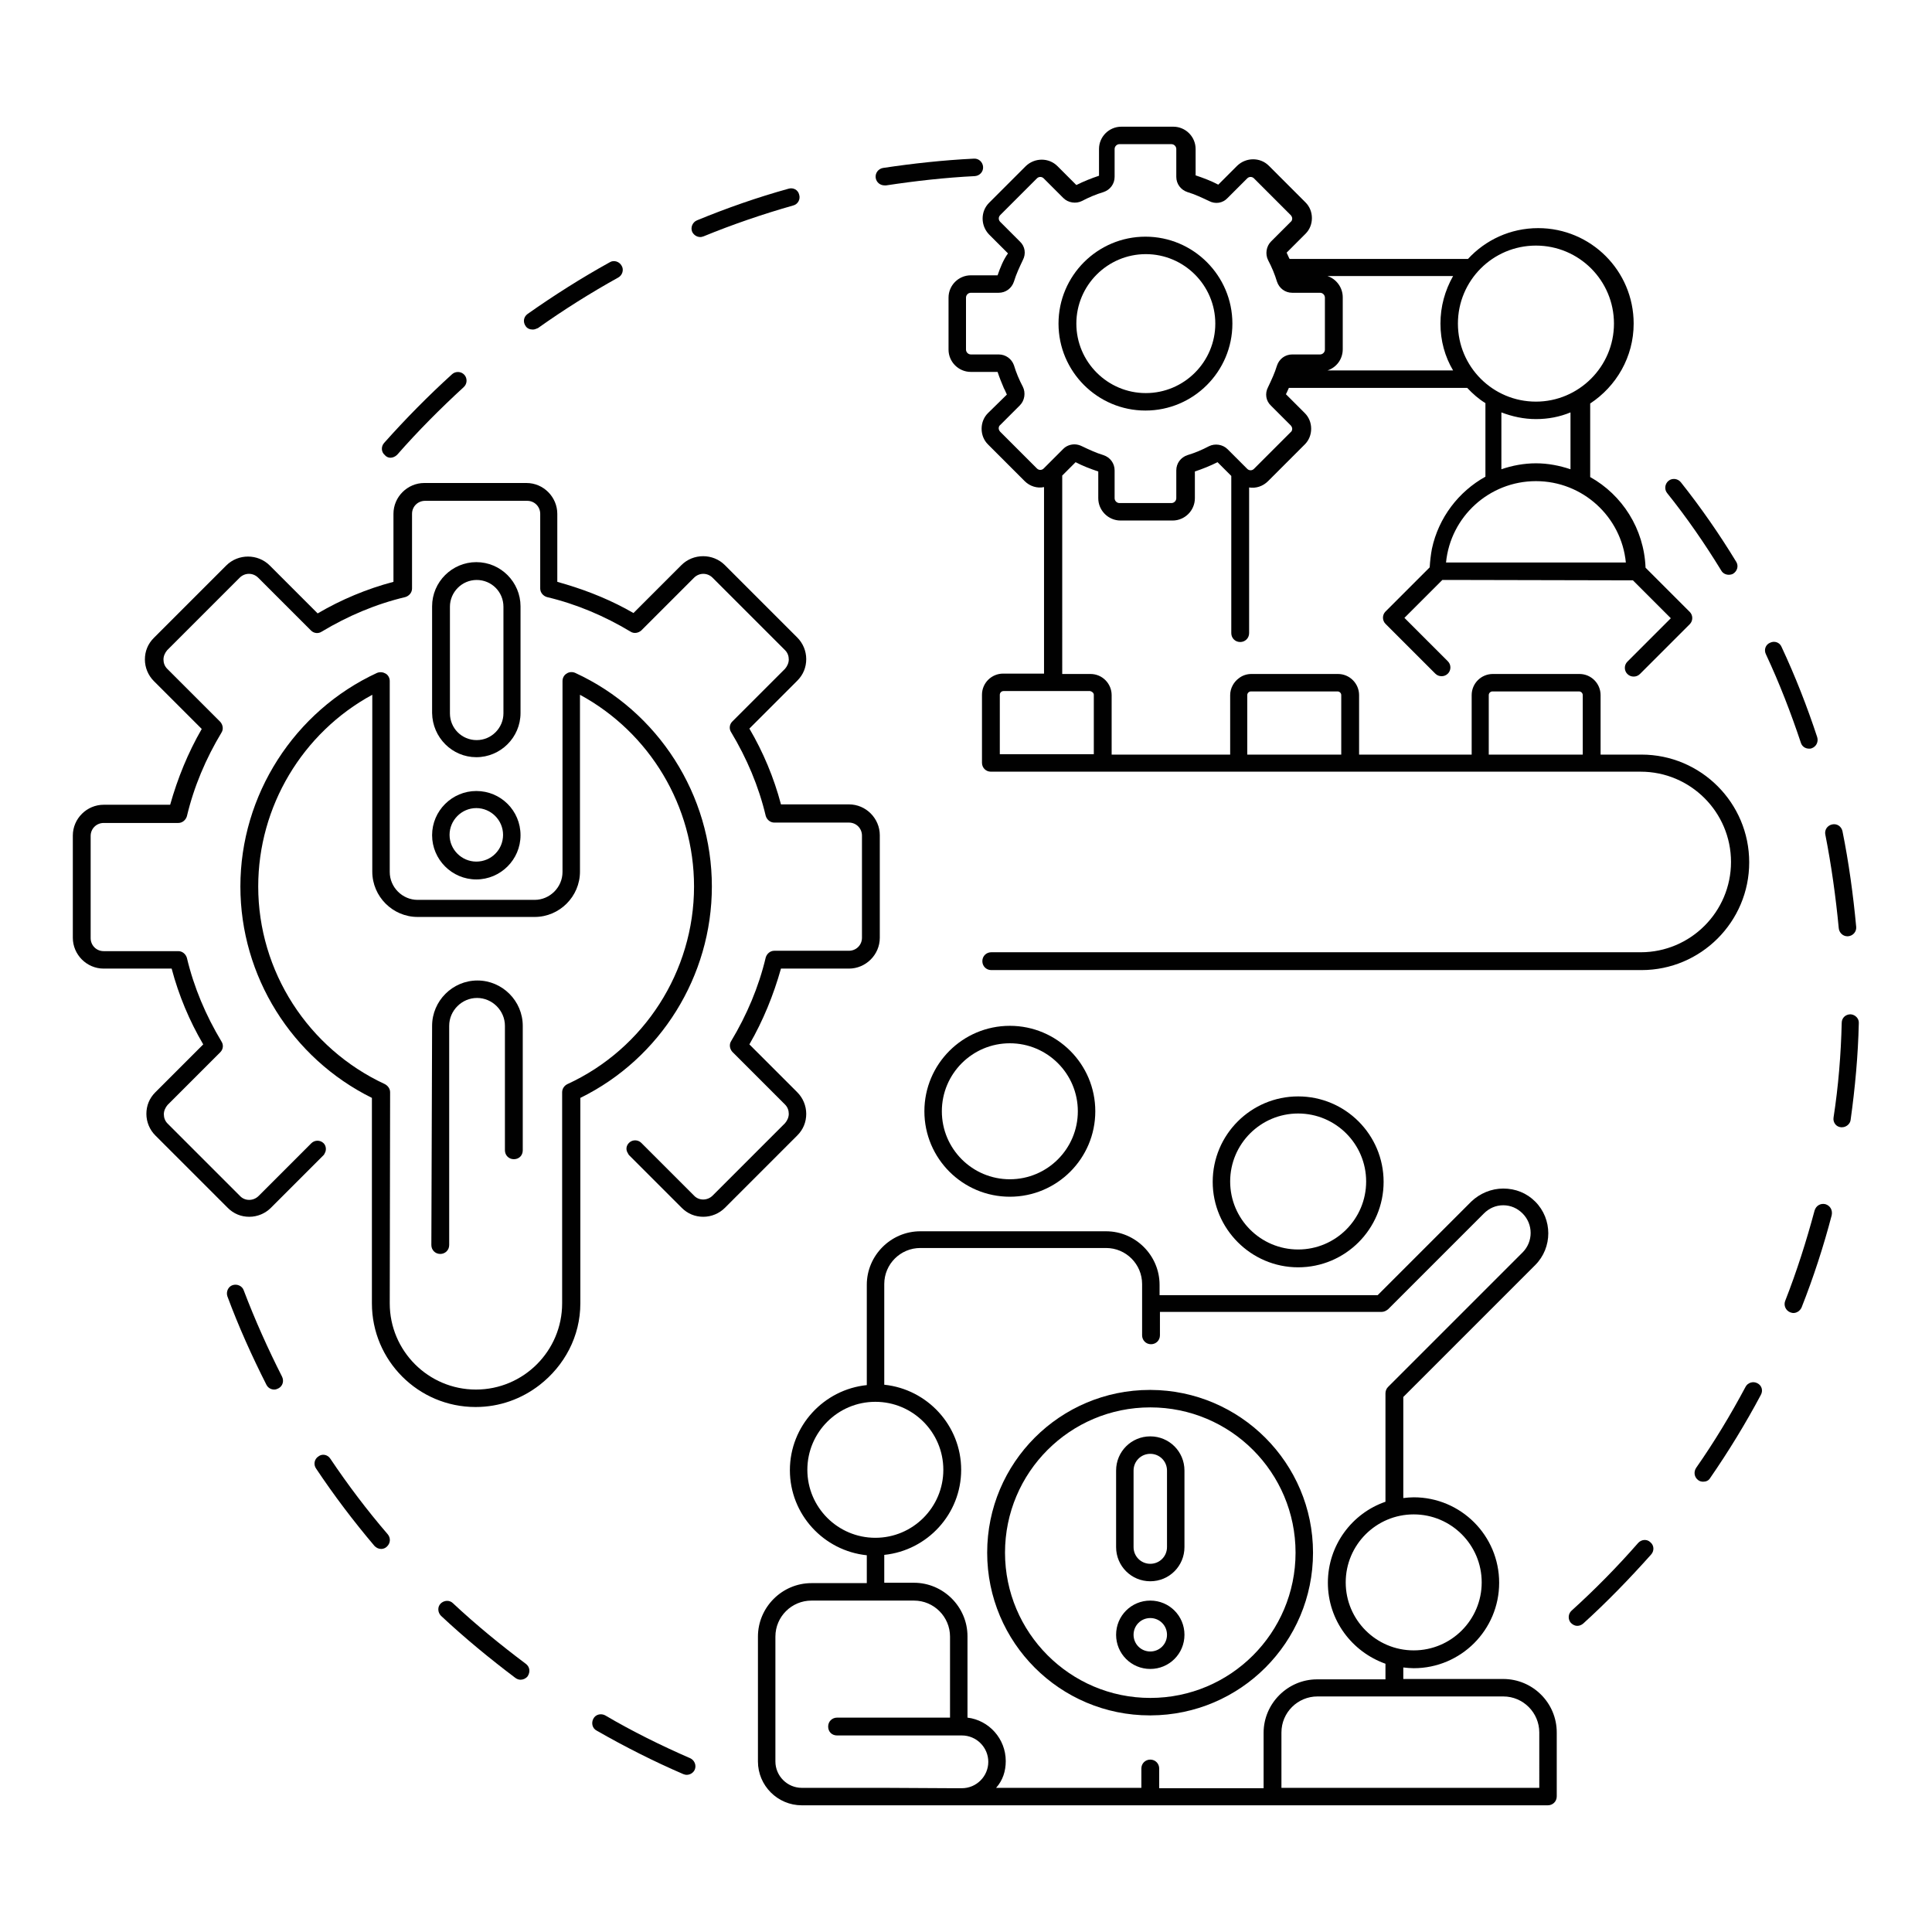
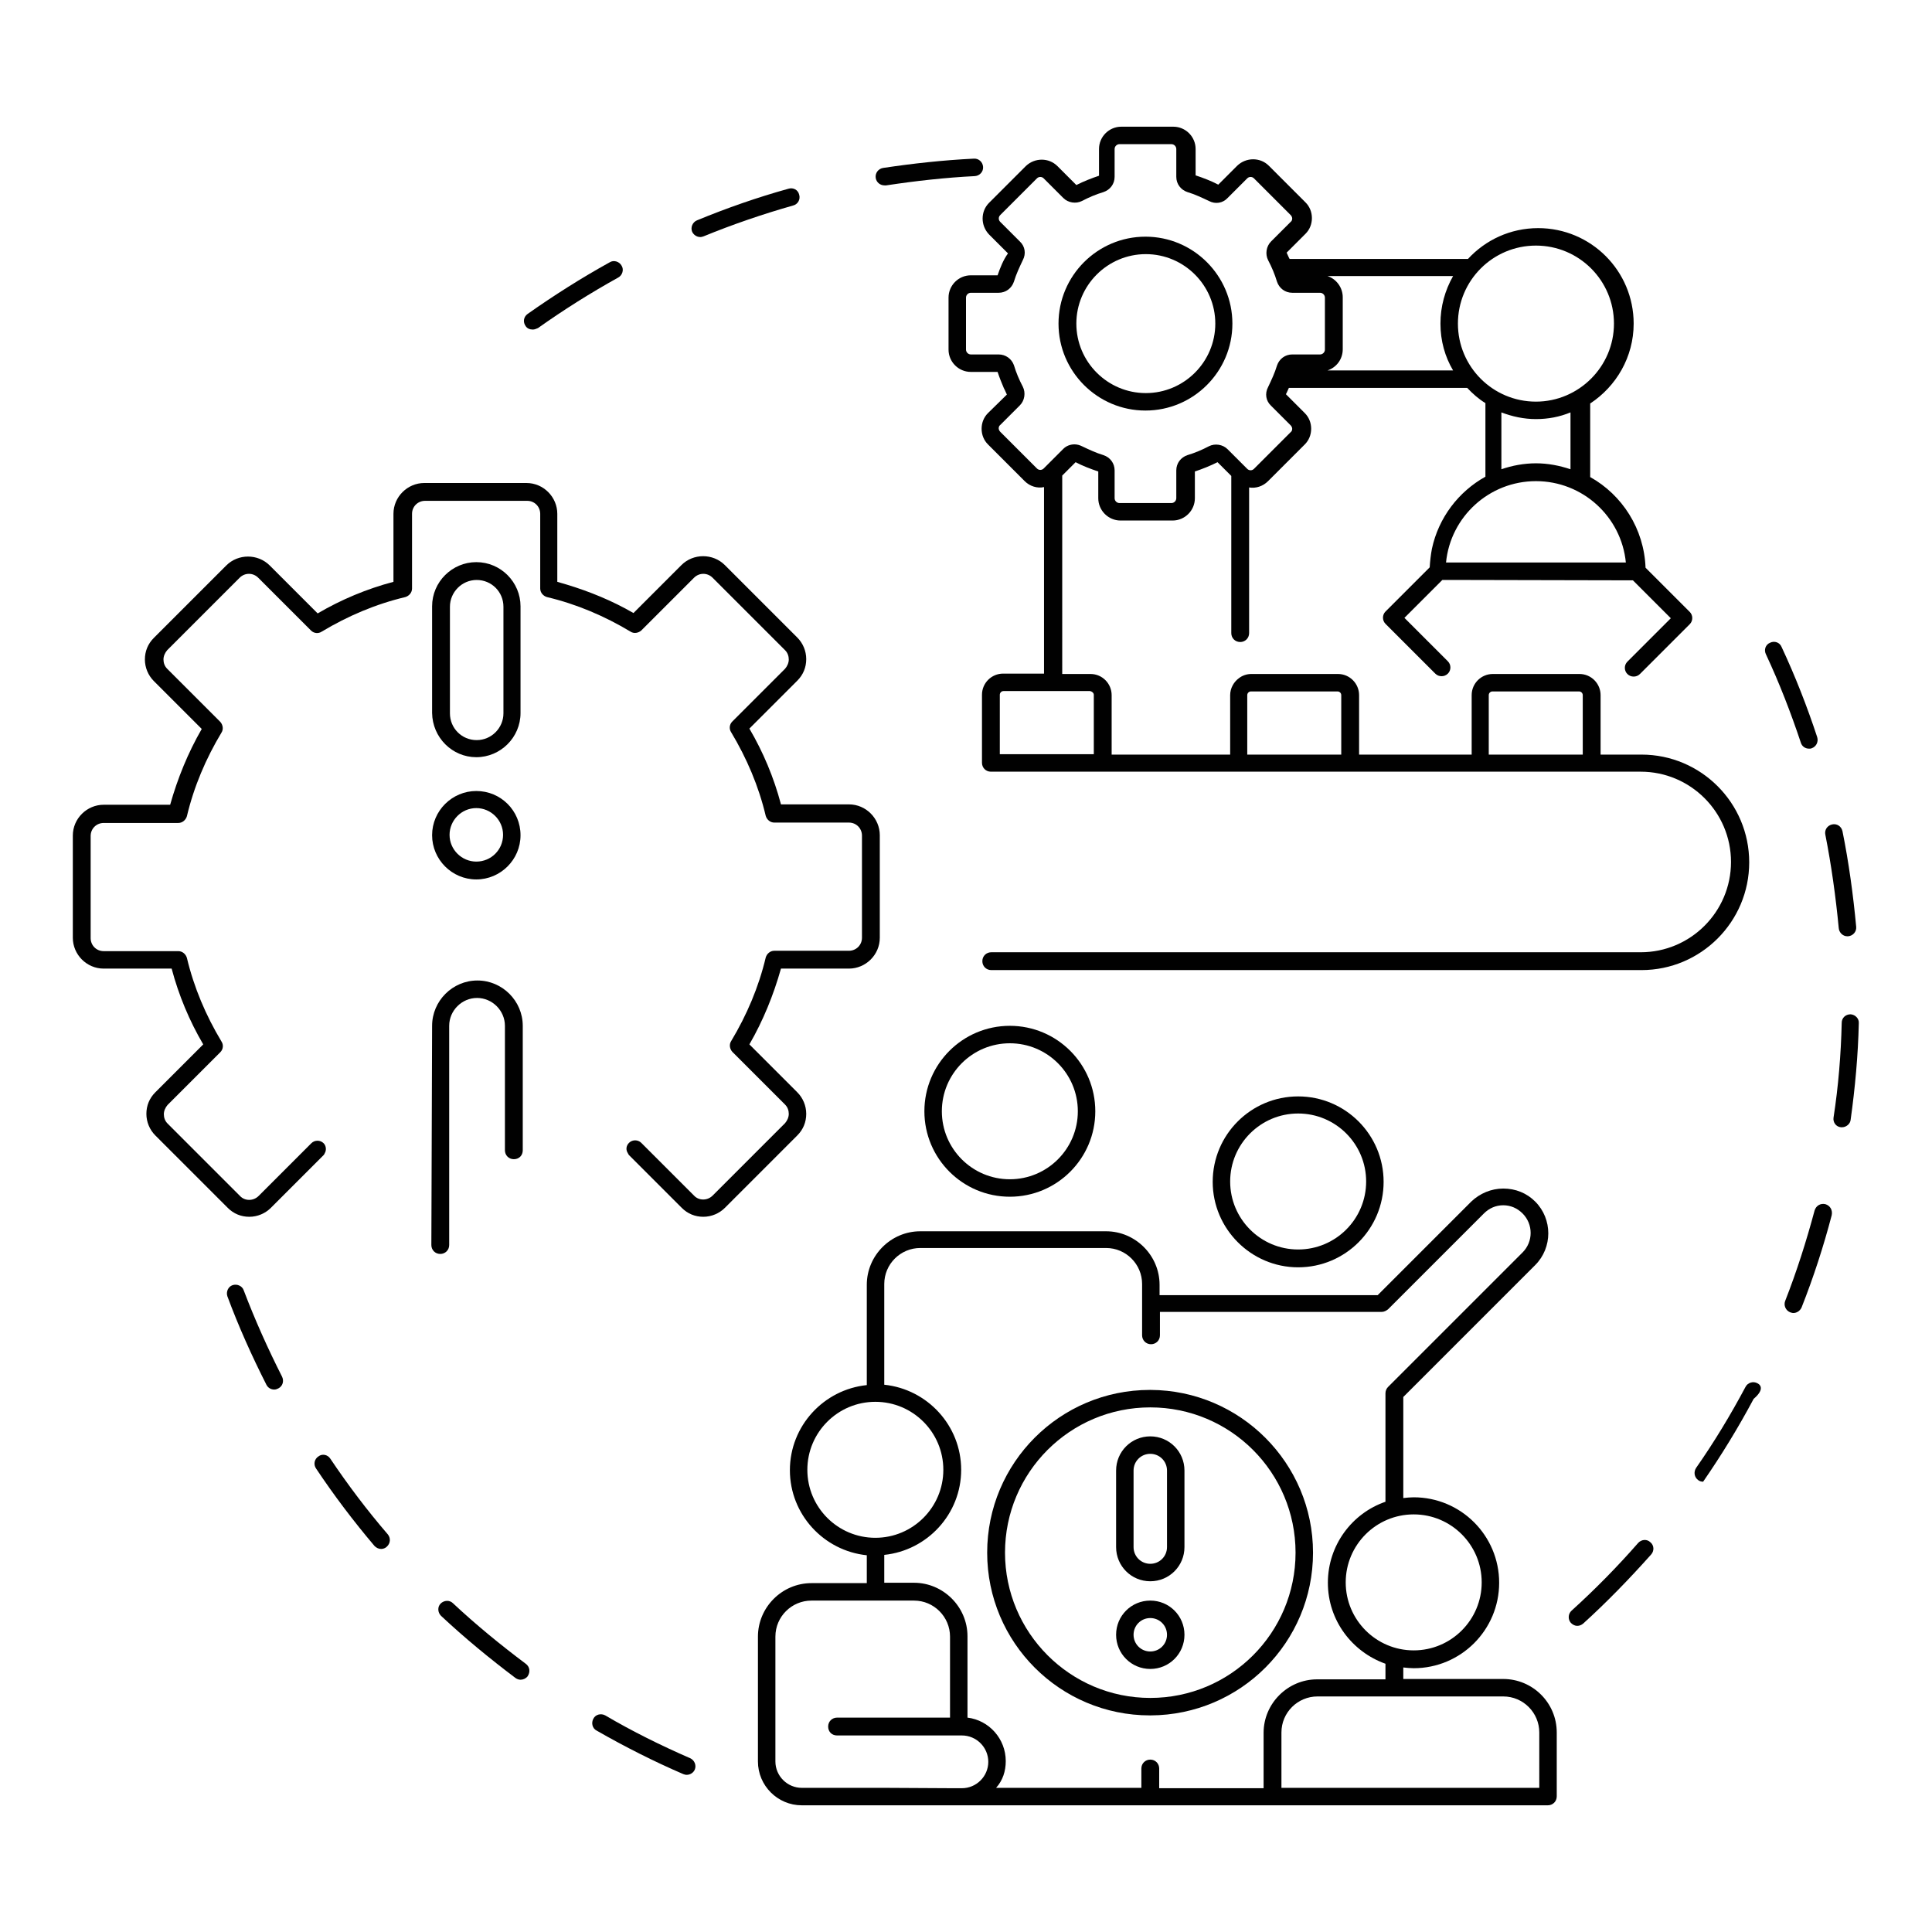
<svg xmlns="http://www.w3.org/2000/svg" id="Layer_1" x="0px" y="0px" viewBox="0 0 52 52" style="enable-background:new 0 0 52 52;" xml:space="preserve">
  <style type="text/css">	.st0{fill:#010101;}</style>
  <path class="st0" d="M-62.42,298.89c0.72,0,1.37,0.29,1.84,0.76l0.04,0.05c0.44,0.47,0.72,1.1,0.72,1.79c0,0.71-0.29,1.36-0.76,1.83 c-0.47,0.47-1.12,0.76-1.84,0.76s-1.37-0.29-1.84-0.76l-0.04-0.05c-0.44-0.47-0.72-1.1-0.72-1.79c0-0.72,0.29-1.36,0.76-1.83 C-63.79,299.18-63.14,298.89-62.42,298.89z M-48.28,313.01l2.44-4.61l-9.44-2.63c-0.35,1.24-1.01,2.35-1.9,3.23l-0.12,0.12 l-0.01,0.01l-0.05,0.05c-1.1,1.03-2.51,1.73-4.08,1.94l4.33,15.09c1.08-0.62,2.33-0.97,3.66-0.97c1.94,0,3.7,0.75,5.02,1.97 l5.65-4.99l-3.61-3.12c-0.65,0.63-1.53,1.02-2.5,1.02c-0.99,0-1.88-0.4-2.53-1.05c-0.65-0.65-1.05-1.54-1.05-2.53 c0-0.99,0.4-1.88,1.05-2.53c0.65-0.65,1.54-1.05,2.53-1.05C-48.69,312.96-48.48,312.97-48.28,313.01L-48.28,313.01z M-45.14,307.05 l3.14-5.94c-0.08-0.07-0.16-0.14-0.24-0.22c-0.65-0.65-1.05-1.54-1.05-2.53s0.4-1.88,1.05-2.53s1.54-1.05,2.53-1.05 s1.88,0.4,2.53,1.05s1.05,1.54,1.05,2.53c0,0.99-0.4,1.88-1.05,2.53c-0.65,0.65-1.54,1.05-2.53,1.05c-0.34,0-0.66-0.05-0.97-0.13 l-2.99,5.65l5.97,1.66c0.38-0.96,0.95-1.82,1.66-2.53c1.34-1.34,3.19-2.17,5.23-2.17c2.04,0,3.89,0.83,5.23,2.17 c1.34,1.34,2.17,3.19,2.17,5.23c0,2.04-0.83,3.89-2.17,5.23l-0.04,0.04l-0.07,0.07l-0.05,0.05v0l-0.01,0.01 c-1.32,1.24-3.1,1.99-5.05,1.99c-1.72,0-3.31-0.59-4.57-1.58l-5.15,4.55l6.17,5.33c0.6-0.45,1.35-0.73,2.16-0.73 c0.99,0,1.88,0.4,2.53,1.05c0.65,0.65,1.05,1.54,1.05,2.53s-0.4,1.88-1.05,2.53c-0.65,0.65-1.54,1.05-2.53,1.05 c-0.99,0-1.88-0.4-2.53-1.05l-0.04-0.05c-0.62-0.64-1-1.52-1-2.48c0-0.62,0.16-1.21,0.44-1.72l-6.32-5.46l-5.8,5.13 c0.88,1.22,1.39,2.7,1.39,4.31c0,2.04-0.83,3.89-2.17,5.23l-0.13,0.12l0,0l-0.04,0.04c-1.33,1.24-3.11,2-5.06,2 c-2.04,0-3.89-0.83-5.23-2.17l-0.04-0.04c-1.31-1.34-2.13-3.17-2.13-5.19c0-2.04,0.83-3.89,2.17-5.23c0.09-0.09,0.19-0.18,0.28-0.27 v0l-4.58-15.98c-1.73-0.13-3.29-0.86-4.48-1.98c-0.02-0.02-0.04-0.04-0.06-0.06l-0.11-0.11c-1.34-1.34-2.17-3.19-2.17-5.23 c0-2.04,0.83-3.89,2.17-5.23c1.34-1.34,3.19-2.17,5.23-2.17c2.04,0,3.89,0.83,5.23,2.17c1.34,1.34,2.17,3.19,2.17,5.23 c0,0.18-0.01,0.35-0.02,0.52l9.9,2.76L-45.14,307.05z M-44.38,308.81l-2.51,4.76c0.19,0.13,0.36,0.27,0.53,0.43l0.04,0.05 c0.62,0.64,1,1.52,1,2.48c0,0.46-0.09,0.9-0.24,1.3l3.91,3.37l5.21-4.6c-1.09-1.29-1.75-2.96-1.75-4.79c0-0.43,0.04-0.85,0.11-1.26 L-44.38,308.81L-44.38,308.81z M-38.23,296.89c-0.38-0.38-0.9-0.61-1.47-0.61c-0.57,0-1.09,0.23-1.47,0.61 c-0.38,0.38-0.61,0.9-0.61,1.47c0,0.57,0.23,1.09,0.61,1.47c0.38,0.38,0.9,0.61,1.47,0.61c0.58,0,1.1-0.23,1.47-0.61 c0.38-0.38,0.61-0.9,0.61-1.47S-37.86,297.27-38.23,296.89z M-30.71,328.9c-0.37-0.38-0.89-0.61-1.47-0.61 c-0.58,0-1.1,0.23-1.47,0.61c-0.38,0.38-0.61,0.9-0.61,1.47c0,0.56,0.22,1.07,0.58,1.44l0.04,0.03c0.38,0.38,0.9,0.61,1.47,0.61 c0.57,0,1.09-0.23,1.47-0.61c0.38-0.38,0.61-0.9,0.61-1.47C-30.1,329.8-30.34,329.28-30.71,328.9L-30.71,328.9z M-47.43,315.06 c-0.38-0.38-0.9-0.61-1.47-0.61s-1.1,0.23-1.47,0.61c-0.38,0.38-0.61,0.9-0.61,1.47c0,0.57,0.23,1.1,0.61,1.47 c0.38,0.38,0.9,0.61,1.47,0.61c0.57,0,1.09-0.23,1.47-0.61c0.38-0.38,0.61-0.9,0.61-1.47c0-0.56-0.22-1.07-0.57-1.44L-47.43,315.06 L-47.43,315.06z M-26.63,307.65c-1.07-1.07-2.54-1.73-4.17-1.73c-1.63,0-3.11,0.66-4.17,1.73c-1.07,1.06-1.73,2.54-1.73,4.17 c0,1.32,0.43,2.53,1.16,3.52c0.39-0.58,0.9-1.09,1.51-1.49c0.91-0.6,2.03-0.95,3.23-0.95c1.21,0,2.33,0.35,3.23,0.95l0.05,0.04 c0.58,0.39,1.07,0.88,1.45,1.45c0.73-0.98,1.16-2.2,1.16-3.52C-24.9,310.19-25.56,308.71-26.63,307.65L-26.63,307.65z  M-34.47,316.45c1.01,0.8,2.28,1.28,3.67,1.28c1.39,0,2.66-0.48,3.67-1.28c-0.28-0.52-0.69-0.97-1.2-1.32l-0.04-0.03 c-0.67-0.44-1.51-0.71-2.42-0.71c-0.9,0-1.74,0.26-2.42,0.71C-33.75,315.45-34.18,315.91-34.47,316.45L-34.47,316.45z M-30.8,306.94 c0.72,0,1.37,0.29,1.84,0.76l0.04,0.05c0.44,0.47,0.72,1.1,0.72,1.79c0,0.71-0.29,1.36-0.76,1.83c-0.47,0.47-1.12,0.76-1.84,0.76 c-0.72,0-1.37-0.29-1.84-0.76l-0.04-0.05c-0.44-0.47-0.72-1.1-0.72-1.79c0-0.72,0.29-1.36,0.76-1.83 C-32.17,307.23-31.52,306.94-30.8,306.94z M-30.02,308.76c-0.2-0.2-0.47-0.32-0.78-0.32c-0.3,0-0.58,0.12-0.78,0.32 c-0.2,0.2-0.32,0.47-0.32,0.78c0,0.29,0.11,0.55,0.29,0.75l0.03,0.03c0.2,0.2,0.47,0.32,0.78,0.32c0.3,0,0.58-0.12,0.78-0.32 c0.2-0.2,0.32-0.47,0.32-0.78c0-0.29-0.11-0.55-0.29-0.75L-30.02,308.76z M-49.28,328.46c-1.07-1.07-2.54-1.73-4.17-1.73 s-3.11,0.66-4.17,1.73c-1.07,1.06-1.73,2.54-1.73,4.17c0,1.32,0.43,2.54,1.16,3.52c0.39-0.58,0.9-1.09,1.51-1.49 c0.91-0.6,2.03-0.95,3.23-0.95c1.21,0,2.33,0.35,3.23,0.95l0.05,0.04c0.58,0.39,1.07,0.89,1.45,1.45c0.73-0.98,1.16-2.2,1.16-3.52 C-47.55,331-48.21,329.52-49.28,328.46L-49.28,328.46z M-57.12,337.26c1.01,0.8,2.28,1.28,3.67,1.28c1.38,0,2.66-0.48,3.67-1.28 c-0.28-0.52-0.69-0.97-1.2-1.32l-0.04-0.03c-0.67-0.44-1.51-0.71-2.42-0.71c-0.91,0-1.74,0.26-2.42,0.7 C-56.4,336.25-56.84,336.72-57.12,337.26L-57.12,337.26z M-53.46,327.75c0.72,0,1.37,0.29,1.84,0.76c0.47,0.47,0.76,1.12,0.76,1.84 c0,0.72-0.29,1.37-0.76,1.84c-0.47,0.47-1.12,0.76-1.84,0.76s-1.37-0.29-1.84-0.76c-0.47-0.47-0.76-1.12-0.76-1.84 c0-0.72,0.29-1.37,0.76-1.84C-54.83,328.04-54.17,327.75-53.46,327.75z M-52.68,329.56c-0.2-0.2-0.47-0.32-0.78-0.32 c-0.3,0-0.58,0.12-0.78,0.32c-0.2,0.2-0.32,0.47-0.32,0.78c0,0.3,0.12,0.58,0.32,0.78c0.2,0.2,0.47,0.32,0.78,0.32 s0.58-0.12,0.78-0.32c0.2-0.2,0.32-0.47,0.32-0.78C-52.36,330.04-52.48,329.76-52.68,329.56z M-58.24,299.6 c-1.07-1.07-2.54-1.73-4.17-1.73c-1.63,0-3.11,0.66-4.17,1.73c-1.07,1.07-1.73,2.54-1.73,4.17c0,1.32,0.43,2.54,1.16,3.52 c0.39-0.58,0.9-1.09,1.51-1.49c0.91-0.6,2.03-0.95,3.23-0.95s2.33,0.35,3.23,0.95l0.05,0.04c0.58,0.39,1.07,0.89,1.45,1.45 c0.73-0.98,1.16-2.2,1.16-3.52C-56.52,302.14-57.18,300.66-58.24,299.6L-58.24,299.6z M-66.08,308.4c1.01,0.8,2.28,1.28,3.67,1.28 c1.38,0,2.66-0.48,3.67-1.28c-0.28-0.52-0.69-0.97-1.2-1.32l-0.04-0.03c-0.67-0.44-1.51-0.71-2.42-0.71s-1.74,0.26-2.42,0.71 C-65.37,307.4-65.8,307.86-66.08,308.4L-66.08,308.4z M-61.64,300.71c-0.2-0.2-0.47-0.32-0.78-0.32s-0.58,0.12-0.78,0.32 c-0.2,0.2-0.32,0.47-0.32,0.78c0,0.29,0.11,0.55,0.29,0.75l0.03,0.03c0.2,0.2,0.47,0.32,0.78,0.32c0.3,0,0.58-0.12,0.78-0.32 c0.2-0.2,0.32-0.47,0.32-0.78c0-0.29-0.11-0.55-0.29-0.75L-61.64,300.71z" />
  <g>
    <path class="st0" d="M-96.69,196.42c1.89,0,3.43-1.54,3.43-3.43s-1.54-3.43-3.43-3.43c-1.89,0-3.43,1.54-3.43,3.43  S-98.58,196.42-96.69,196.42z M-96.69,190.19c1.54,0,2.8,1.26,2.8,2.8c0,1.54-1.26,2.8-2.8,2.8s-2.8-1.26-2.8-2.8  C-99.49,191.44-98.23,190.19-96.69,190.19z" />
    <path class="st0" d="M-93.54,197.38h-0.98c-0.12,0-0.22,0.06-0.28,0.16c-0.38,0.69-1.1,1.13-1.88,1.13c-0.79,0-1.51-0.43-1.88-1.13  c-0.05-0.1-0.16-0.16-0.28-0.16h-0.98c-2.31,0-4.2,1.88-4.2,4.2v1.33c0,0.17,0.14,0.31,0.31,0.31h14.07c0.17,0,0.31-0.14,0.31-0.31  v-1.33C-89.33,199.27-91.22,197.38-93.54,197.38L-93.54,197.38z M-89.97,202.6h-2.14v-1.72c0-0.17-0.14-0.31-0.31-0.31  c-0.17,0-0.31,0.14-0.31,0.31v1.72h-7.9v-1.72c0-0.17-0.14-0.31-0.31-0.31c-0.17,0-0.31,0.14-0.31,0.31v1.72h-2.14v-1.02  c0-1.97,1.6-3.57,3.57-3.57h0.81c0.51,0.8,1.39,1.29,2.34,1.29c0.95,0,1.83-0.49,2.34-1.29h0.81c1.97,0,3.57,1.6,3.57,3.57  L-89.97,202.6L-89.97,202.6z" />
    <path class="st0" d="M-100.11,217.26c0,1.89,1.54,3.43,3.43,3.43c1.89,0,3.43-1.54,3.43-3.43s-1.54-3.43-3.43-3.43  C-98.57,213.84-100.11,215.37-100.11,217.26z M-93.88,217.26c0,1.54-1.26,2.8-2.8,2.8s-2.8-1.26-2.8-2.8c0-1.54,1.26-2.8,2.8-2.8  S-93.88,215.72-93.88,217.26z" />
    <path class="st0" d="M-93.54,221.66h-0.98c-0.12,0-0.22,0.06-0.28,0.16c-0.38,0.69-1.1,1.13-1.88,1.13c-0.79,0-1.51-0.43-1.88-1.13  c-0.05-0.1-0.16-0.16-0.28-0.16h-0.98c-2.31,0-4.2,1.88-4.2,4.2v1.34c0,0.17,0.14,0.31,0.31,0.31h14.07c0.17,0,0.31-0.14,0.31-0.31  v-1.34C-89.33,223.54-91.22,221.66-93.54,221.66L-93.54,221.66z M-89.97,226.88h-2.14v-1.72c0-0.17-0.14-0.31-0.31-0.31  c-0.17,0-0.31,0.14-0.31,0.31v1.72h-7.9v-1.72c0-0.17-0.14-0.31-0.31-0.31c-0.17,0-0.31,0.14-0.31,0.31v1.72h-2.14v-1.02  c0-1.97,1.6-3.57,3.57-3.57h0.81c0.51,0.8,1.39,1.29,2.34,1.29c0.95,0,1.83-0.49,2.34-1.29h0.81c1.97,0,3.57,1.6,3.57,3.57  L-89.97,226.88L-89.97,226.88z" />
-     <path class="st0" d="M-83.18,208.45c1.89,0,3.43-1.54,3.43-3.43c0-1.89-1.54-3.43-3.43-3.43c-1.89,0-3.43,1.54-3.43,3.43  C-86.61,206.91-85.07,208.45-83.18,208.45z M-83.18,202.22c1.54,0,2.8,1.26,2.8,2.8c0,1.54-1.26,2.8-2.8,2.8s-2.8-1.26-2.8-2.8  C-85.98,203.47-84.73,202.22-83.18,202.22z" />
    <path class="st0" d="M-76.15,215.26c0.17,0,0.31-0.14,0.31-0.31v-1.34c0-2.31-1.88-4.2-4.2-4.2h-0.98c-0.12,0-0.22,0.06-0.28,0.16  c-0.38,0.69-1.1,1.13-1.88,1.13s-1.51-0.43-1.88-1.13c-0.05-0.1-0.16-0.16-0.28-0.16h-0.98c-2.31,0-4.2,1.88-4.2,4.2v1.34  c0,0.17,0.14,0.31,0.31,0.31H-76.15L-76.15,215.26z M-89.91,213.61c0-1.97,1.6-3.57,3.57-3.57h0.81c0.51,0.8,1.39,1.29,2.34,1.29  c0.95,0,1.83-0.49,2.34-1.29h0.81c1.97,0,3.57,1.6,3.57,3.57v1.02h-2.14v-1.72c0-0.17-0.14-0.31-0.31-0.31  c-0.17,0-0.31,0.14-0.31,0.31v1.72h-7.9v-1.72c0-0.17-0.14-0.31-0.31-0.31c-0.17,0-0.31,0.14-0.31,0.31v1.72h-2.14L-89.91,213.61  L-89.91,213.61z" />
    <path class="st0" d="M-110.19,201.59c-1.89,0-3.43,1.54-3.43,3.43c0,1.89,1.54,3.43,3.43,3.43c1.89,0,3.43-1.54,3.43-3.43  C-106.76,203.13-108.3,201.59-110.19,201.59z M-110.19,207.82c-1.54,0-2.8-1.26-2.8-2.8c0-1.54,1.26-2.8,2.8-2.8s2.8,1.26,2.8,2.8  C-107.39,206.56-108.65,207.82-110.19,207.82z" />
    <path class="st0" d="M-102.85,214.94v-1.34c0-2.31-1.88-4.2-4.2-4.2h-0.98c-0.12,0-0.22,0.06-0.28,0.16  c-0.38,0.69-1.1,1.13-1.88,1.13s-1.51-0.43-1.88-1.13c-0.05-0.1-0.16-0.16-0.28-0.16h-0.98c-2.31,0-4.2,1.88-4.2,4.2v1.34  c0,0.17,0.14,0.31,0.31,0.31h14.07C-102.98,215.26-102.84,215.12-102.85,214.94L-102.85,214.94z M-103.47,214.63h-2.14v-1.72  c0-0.17-0.14-0.31-0.31-0.31s-0.31,0.14-0.31,0.31v1.72h-7.89v-1.72c0-0.17-0.14-0.31-0.31-0.31c-0.17,0-0.31,0.14-0.31,0.31v1.72  h-2.14v-1.02c0-1.97,1.6-3.57,3.57-3.57h0.81c0.51,0.8,1.39,1.29,2.34,1.29c0.95,0,1.83-0.49,2.34-1.29h0.81  c1.97,0,3.57,1.6,3.57,3.57C-103.47,213.61-103.47,214.63-103.47,214.63z" />
    <path class="st0" d="M-118.87,189.43c0,0,0.02,0,0.03,0c0.17-0.02,0.3-0.17,0.28-0.35l-0.24-2.2l10.69,10.69  c0.06,0.06,0.14,0.09,0.22,0.09s0.16-0.03,0.22-0.09c0.12-0.12,0.12-0.32,0-0.45l-10.63-10.63l2.1,0.23  c0.17,0.02,0.32-0.1,0.35-0.28c0.02-0.17-0.1-0.32-0.28-0.35l-3.04-0.32c-0.09-0.01-0.19,0.02-0.26,0.09  c-0.07,0.07-0.1,0.16-0.09,0.26l0.32,3.04C-119.16,189.31-119.02,189.43-118.87,189.43L-118.87,189.43z" />
    <path class="st0" d="M-74.52,227.68c-0.17,0.02-0.3,0.17-0.28,0.35l0.23,2.18l-10.7-10.7c-0.12-0.12-0.32-0.12-0.44,0  c-0.13,0.12-0.12,0.32,0,0.45l10.68,10.68l-2.14-0.23c-0.17-0.02-0.32,0.1-0.35,0.28c-0.02,0.17,0.1,0.32,0.28,0.35l3.04,0.32  c0,0,0.02,0,0.03,0c0.08,0,0.16-0.03,0.22-0.09c0.07-0.07,0.1-0.16,0.09-0.26l-0.32-3.04c-0.02-0.17-0.18-0.3-0.35-0.28H-74.52z" />
    <path class="st0" d="M-108.1,219.5l-10.68,10.69l0.23-2.16c0.02-0.17-0.1-0.32-0.28-0.35c-0.17-0.02-0.33,0.1-0.35,0.28l-0.32,3.04  c-0.01,0.09,0.02,0.19,0.09,0.26c0.06,0.06,0.14,0.09,0.22,0.09c0.01,0,0.02,0,0.03,0l3.04-0.32c0.17-0.02,0.3-0.17,0.28-0.35  c-0.02-0.17-0.18-0.3-0.35-0.28l-2.15,0.23l10.68-10.68c0.12-0.12,0.12-0.32,0-0.44c-0.12-0.13-0.32-0.12-0.44,0L-108.1,219.5z" />
    <path class="st0" d="M-85.5,197.65c0.08,0,0.16-0.03,0.22-0.09l10.71-10.7l-0.24,2.22c-0.02,0.17,0.1,0.32,0.28,0.35  c0.01,0,0.02,0,0.03,0c0.16,0,0.29-0.12,0.31-0.28l0.32-3.04c0.01-0.09-0.02-0.19-0.09-0.26c-0.07-0.07-0.16-0.1-0.26-0.09  l-3.04,0.32c-0.17,0.02-0.3,0.17-0.28,0.35c0.02,0.17,0.18,0.3,0.35,0.28l2.09-0.22l-10.63,10.63c-0.12,0.12-0.12,0.32,0,0.45  C-85.65,197.63-85.57,197.66-85.5,197.65L-85.5,197.65z" />
  </g>
  <g>
    <path class="st0" d="M40.59,287.01c-0.1-4.08-2.49-7.75-6.18-9.48c-0.99-0.46-2.02-0.84-3.07-1.13c-0.86-0.24-1.69-0.54-2.51-0.89  c-0.2,0.48-0.49,0.92-0.85,1.28c0.94,0.44,1.91,0.8,2.91,1.08c0.98,0.27,1.93,0.62,2.85,1.04c3.45,1.59,5.57,5.13,5.33,8.92  c0,0.05,0,0.09,0.01,0.14v5.25c0,0.85-0.69,1.53-1.53,1.53H3.06c-0.85,0-1.53-0.69-1.53-1.53v-5.26c0.01-0.05,0.01-0.09,0.01-0.14  c-0.24-3.79,1.88-7.34,5.33-8.92c0.92-0.42,1.87-0.77,2.85-1.04c1-0.28,1.97-0.64,2.91-1.08c-0.37-0.37-0.66-0.8-0.85-1.28  c-0.81,0.36-1.65,0.66-2.51,0.89c-1.05,0.29-2.08,0.67-3.07,1.13c-3.69,1.73-6.08,5.41-6.18,9.48c0,0.03-0.01,0.05-0.01,0.08v6.13  c0,1.69,1.37,3.06,3.06,3.06h34.47c1.69,0,3.06-1.37,3.06-3.06v-6.13C40.6,287.06,40.6,287.03,40.59,287.01z" />
    <path class="st0" d="M13.71,267.6c1.03,1.15,1.64,2.62,1.72,4.16h-0.11c-1.27,0-2.3,1.03-2.29,2.3c0,0.91,0.53,1.72,1.36,2.09  c-0.54,1.15-0.04,2.51,1.11,3.05c0.31,0.14,0.64,0.22,0.98,0.22h0.87c0.42,1.64,2.09,2.62,3.73,2.2c1.08-0.28,1.92-1.12,2.2-2.2  h0.87c1.27,0,2.3-1.02,2.3-2.29c0-0.34-0.07-0.67-0.22-0.98c1.16-0.51,1.68-1.87,1.17-3.03c-0.35-0.79-1.11-1.31-1.97-1.36  c0.04-1.63,0.65-3.2,1.72-4.44c2.88-3.4,2.59-8.47-0.66-11.51c-1.79-1.68-4.19-2.56-6.64-2.43c-4.56,0.23-8.22,3.89-8.33,8.32  C11.44,263.89,12.23,266,13.71,267.6z M20.3,280.19c-0.54,0-1.05-0.29-1.32-0.77h2.64C21.35,279.9,20.85,280.19,20.3,280.19z   M24.13,277.9h-7.66c-0.42,0-0.77-0.34-0.77-0.77s0.34-0.77,0.77-0.77h7.66c0.42,0,0.77,0.34,0.77,0.77S24.55,277.9,24.13,277.9z   M26.05,274.06c0,0.42-0.34,0.77-0.77,0.77h-9.96c-0.42,0-0.77-0.34-0.77-0.77s0.34-0.77,0.77-0.77h9.96  C25.7,273.3,26.05,273.64,26.05,274.06z M19.9,254.92c2.03-0.12,4.03,0.61,5.5,2.01c1.38,1.3,2.17,3.11,2.17,5  c0,1.62-0.57,3.18-1.62,4.41c-1.3,1.51-2.03,3.43-2.08,5.42h-6.92c-0.08-1.93-0.83-3.77-2.12-5.2c-1.21-1.31-1.86-3.03-1.82-4.81  C13.12,258.12,16.14,255.12,19.9,254.92z" />
    <path class="st0" d="M20.3,251.85c0.42,0,0.77-0.34,0.77-0.77v-3.06c0-0.42-0.34-0.77-0.77-0.77s-0.77,0.34-0.77,0.77v3.06  C19.54,251.51,19.88,251.85,20.3,251.85z" />
    <path class="st0" d="M28.73,255.3c0.2,0,0.4-0.08,0.54-0.22l2.3-2.3c0.29-0.3,0.29-0.79-0.02-1.08c-0.3-0.29-0.77-0.29-1.06,0  l-2.3,2.3c-0.3,0.3-0.3,0.78,0,1.08C28.33,255.21,28.52,255.3,28.73,255.3z" />
    <path class="st0" d="M29.34,268.16c-0.3,0.3-0.3,0.78,0,1.08l2.3,2.3c0.3,0.29,0.79,0.29,1.08-0.02c0.29-0.3,0.29-0.77,0-1.06  l-2.3-2.3C30.12,267.86,29.63,267.86,29.34,268.16z" />
    <path class="st0" d="M30.64,261.81c0,0.42,0.34,0.77,0.77,0.77h3.06c0.42,0,0.77-0.34,0.77-0.77s-0.34-0.77-0.77-0.77h-3.06  C30.99,261.04,30.64,261.38,30.64,261.81z" />
    <path class="st0" d="M11.33,255.07c0.3,0.29,0.79,0.29,1.08-0.02c0.29-0.3,0.29-0.77,0-1.06l-2.3-2.3  c-0.3-0.29-0.79-0.29-1.08,0.02c-0.29,0.3-0.29,0.77,0,1.06L11.33,255.07z" />
    <path class="st0" d="M10.18,268.16l-2.3,2.3c-0.3,0.29-0.31,0.78-0.02,1.08c0.29,0.3,0.78,0.31,1.08,0.02  c0.01-0.01,0.01-0.01,0.02-0.02l2.3-2.3c0.29-0.3,0.29-0.79-0.02-1.08C10.95,267.87,10.48,267.87,10.18,268.16z" />
-     <path class="st0" d="M6.13,262.57h3.06c0.42,0,0.77-0.34,0.77-0.77s-0.34-0.77-0.77-0.77H6.13c-0.42,0-0.77,0.34-0.77,0.77  S5.71,262.57,6.13,262.57z" />
    <path class="st0" d="M15.31,263.72L15.31,263.72c0.43,0,0.77-0.34,0.77-0.76c0-0.15,0.09-3.77,3.26-4.63  c0.41-0.11,0.65-0.53,0.54-0.94s-0.53-0.65-0.94-0.54l0,0c-3.45,0.93-4.38,4.39-4.4,6.09C14.55,263.37,14.89,263.72,15.31,263.72z" />
  </g>
  <g>
    <path class="st0" d="M23.81,4.99c0.01,0,0.03,0,0.04,0c0.79-0.12,1.59-0.21,2.39-0.25c0.13-0.01,0.23-0.12,0.22-0.25  c-0.01-0.13-0.12-0.23-0.25-0.22c-0.82,0.04-1.64,0.13-2.44,0.25c-0.13,0.02-0.22,0.14-0.2,0.27C23.59,4.91,23.69,4.99,23.81,4.99  L23.81,4.99z" />
    <path class="st0" d="M14.34,8.87c0.05,0,0.09-0.02,0.14-0.04c0.69-0.49,1.42-0.95,2.16-1.36c0.11-0.06,0.16-0.21,0.09-0.32  c-0.06-0.11-0.21-0.16-0.32-0.09c-0.76,0.42-1.5,0.89-2.21,1.39c-0.11,0.08-0.13,0.22-0.05,0.33C14.19,8.84,14.26,8.87,14.34,8.87  L14.34,8.87z" />
-     <path class="st0" d="M10.51,12.32c0.06,0,0.13-0.03,0.18-0.08c0.56-0.64,1.17-1.25,1.79-1.82c0.1-0.09,0.1-0.24,0.02-0.33  c-0.09-0.1-0.24-0.1-0.33-0.02c-0.64,0.58-1.26,1.21-1.83,1.85c-0.09,0.1-0.08,0.25,0.02,0.33C10.4,12.3,10.46,12.32,10.51,12.32  L10.51,12.32z" />
    <path class="st0" d="M18.85,6.38c0.03,0,0.06-0.01,0.09-0.02c0.78-0.32,1.6-0.6,2.41-0.83c0.12-0.03,0.2-0.16,0.16-0.29  c-0.03-0.13-0.16-0.2-0.29-0.16c-0.83,0.23-1.66,0.52-2.46,0.85c-0.12,0.05-0.18,0.19-0.13,0.31C18.67,6.32,18.75,6.38,18.85,6.38  L18.85,6.38z" />
    <path class="st0" d="M6.56,34.73c-0.04-0.12-0.18-0.18-0.3-0.14c-0.12,0.04-0.18,0.18-0.14,0.3c0.3,0.81,0.66,1.61,1.05,2.38  c0.04,0.08,0.12,0.13,0.21,0.13c0.04,0,0.07-0.01,0.11-0.03c0.12-0.06,0.16-0.2,0.1-0.32C7.21,36.3,6.86,35.52,6.56,34.73  L6.56,34.73z" />
    <path class="st0" d="M8.89,39.26c-0.07-0.11-0.22-0.14-0.32-0.06c-0.11,0.07-0.14,0.22-0.06,0.33c0.48,0.72,1.01,1.42,1.57,2.08  c0.05,0.05,0.11,0.08,0.18,0.08c0.05,0,0.11-0.02,0.15-0.06c0.1-0.09,0.11-0.23,0.03-0.33C9.88,40.65,9.36,39.96,8.89,39.26  L8.89,39.26z" />
    <path class="st0" d="M14.15,44.78c-0.68-0.51-1.34-1.05-1.96-1.63c-0.09-0.09-0.24-0.08-0.33,0.01c-0.09,0.09-0.08,0.24,0.01,0.33  c0.63,0.59,1.31,1.15,2,1.67c0.04,0.03,0.09,0.05,0.14,0.05c0.07,0,0.14-0.03,0.19-0.09C14.28,45,14.26,44.86,14.15,44.78  L14.15,44.78z" />
    <path class="st0" d="M18.57,47.32c-0.78-0.34-1.55-0.72-2.28-1.15c-0.11-0.06-0.26-0.03-0.32,0.09c-0.06,0.11-0.03,0.26,0.09,0.32  c0.75,0.43,1.54,0.83,2.33,1.17c0.03,0.01,0.06,0.02,0.09,0.02c0.09,0,0.18-0.05,0.22-0.14C18.75,47.51,18.69,47.37,18.57,47.32  L18.57,47.32z" />
    <path class="st0" d="M49.81,27.3c-0.14,0-0.24,0.1-0.24,0.23c-0.02,0.85-0.09,1.71-0.22,2.55c-0.02,0.13,0.07,0.25,0.2,0.26  c0.01,0,0.02,0,0.03,0c0.11,0,0.22-0.09,0.23-0.2c0.12-0.86,0.2-1.73,0.22-2.6C50.04,27.42,49.94,27.31,49.81,27.3L49.81,27.3z" />
    <path class="st0" d="M49.13,32.41c-0.13-0.03-0.25,0.04-0.29,0.17c-0.22,0.82-0.48,1.64-0.79,2.43c-0.05,0.12,0.01,0.26,0.13,0.31  c0.03,0.01,0.06,0.02,0.09,0.02c0.09,0,0.18-0.06,0.22-0.15c0.32-0.81,0.59-1.64,0.81-2.48C49.33,32.57,49.26,32.45,49.13,32.41  L49.13,32.41z" />
    <path class="st0" d="M44.09,41.53c-0.56,0.64-1.16,1.25-1.79,1.82c-0.1,0.09-0.1,0.24-0.02,0.33c0.05,0.05,0.11,0.08,0.17,0.08  c0.06,0,0.11-0.02,0.16-0.06c0.64-0.58,1.25-1.21,1.83-1.86c0.09-0.1,0.08-0.25-0.02-0.33C44.33,41.42,44.18,41.43,44.09,41.53z" />
    <path class="st0" d="M48.69,20.15c0.03,0,0.05,0,0.07-0.01c0.12-0.04,0.19-0.17,0.15-0.3c-0.27-0.82-0.59-1.64-0.96-2.43  c-0.05-0.12-0.19-0.17-0.31-0.11c-0.12,0.05-0.17,0.19-0.11,0.31c0.36,0.77,0.67,1.57,0.94,2.38  C48.5,20.09,48.59,20.15,48.69,20.15L48.69,20.15z" />
    <path class="st0" d="M49.49,24.98c0.01,0.12,0.11,0.22,0.23,0.22c0.01,0,0.01,0,0.02,0c0.13-0.01,0.23-0.12,0.22-0.25  c-0.08-0.86-0.2-1.74-0.37-2.58c-0.03-0.13-0.15-0.21-0.28-0.18c-0.13,0.03-0.21,0.15-0.18,0.28  C49.29,23.28,49.41,24.14,49.49,24.98L49.49,24.98z" />
-     <path class="st0" d="M46.33,15.36c0.04,0.07,0.12,0.11,0.2,0.11c0.04,0,0.09-0.01,0.12-0.03c0.11-0.07,0.15-0.21,0.08-0.32  c-0.45-0.74-0.95-1.46-1.49-2.14c-0.08-0.1-0.23-0.12-0.33-0.04c-0.1,0.08-0.12,0.23-0.04,0.33C45.4,13.93,45.89,14.64,46.33,15.36  L46.33,15.36z" />
-     <path class="st0" d="M47.3,37.23c-0.11-0.06-0.26-0.02-0.32,0.1c-0.4,0.75-0.84,1.48-1.33,2.18c-0.07,0.11-0.05,0.25,0.06,0.33  c0.04,0.03,0.09,0.04,0.13,0.04c0.08,0,0.15-0.03,0.19-0.1c0.49-0.71,0.95-1.46,1.36-2.23C47.46,37.43,47.42,37.29,47.3,37.23  L47.3,37.23z" />
+     <path class="st0" d="M47.3,37.23c-0.11-0.06-0.26-0.02-0.32,0.1c-0.4,0.75-0.84,1.48-1.33,2.18c-0.07,0.11-0.05,0.25,0.06,0.33  c0.04,0.03,0.09,0.04,0.13,0.04c0.49-0.71,0.95-1.46,1.36-2.23C47.46,37.43,47.42,37.29,47.3,37.23  L47.3,37.23z" />
    <path class="st0" d="M26.59,11.12c-0.11,0.11-0.17,0.26-0.17,0.42c0,0.16,0.06,0.31,0.17,0.42l0.99,0.99  c0.14,0.14,0.34,0.2,0.52,0.16v5.02h-1.1c-0.31,0-0.57,0.25-0.57,0.57v1.83c0,0.13,0.1,0.24,0.24,0.24h17.49  c1.34,0,2.43,1.09,2.43,2.43s-1.09,2.43-2.43,2.43H26.68c-0.13,0-0.24,0.1-0.24,0.24c0,0.13,0.1,0.24,0.24,0.24l17.15,0h0.35  c1.6,0,2.9-1.3,2.9-2.9s-1.3-2.9-2.9-2.9h-1.1v-1.6c0-0.31-0.25-0.57-0.57-0.57h-2.33c-0.31,0-0.57,0.25-0.57,0.57v1.6h-3.03v-1.6  c0-0.31-0.25-0.57-0.57-0.57h-2.33c-0.12,0-0.24,0.04-0.33,0.11c-0.14,0.1-0.24,0.27-0.24,0.46v1.6h-3.19v-1.6  c0-0.31-0.25-0.57-0.57-0.57h-0.76V12.8l0.36-0.36c0.19,0.1,0.4,0.18,0.61,0.25v0.72c0,0.33,0.27,0.6,0.6,0.6h1.4  c0.33,0,0.6-0.27,0.6-0.6v-0.72c0.21-0.07,0.41-0.15,0.61-0.25l0.37,0.37v4.23c0,0.13,0.1,0.24,0.24,0.24  c0.13,0,0.24-0.1,0.24-0.24v-3.92c0.18,0.03,0.37-0.03,0.51-0.17l0.99-0.99c0.11-0.11,0.17-0.26,0.17-0.42  c0-0.16-0.06-0.31-0.17-0.42l-0.51-0.51c0.03-0.05,0.05-0.11,0.08-0.17h4.8c0.15,0.16,0.31,0.3,0.49,0.41v1.98  c-0.72,0.4-1.26,1.1-1.44,1.94c-0.03,0.16-0.05,0.33-0.06,0.5l-1.19,1.19c-0.09,0.09-0.09,0.24,0,0.33l1.34,1.34  c0.05,0.05,0.11,0.07,0.17,0.07c0.06,0,0.12-0.02,0.17-0.07c0.09-0.09,0.09-0.24,0-0.33l-1.17-1.17l1.02-1.02h0.58l4.55,0.01  l1.02,1.02l-1.17,1.17c-0.09,0.09-0.09,0.24,0,0.33c0.05,0.05,0.11,0.07,0.17,0.07c0.06,0,0.12-0.02,0.17-0.07l1.34-1.34  c0.09-0.09,0.09-0.24,0-0.33l-1.19-1.19c-0.04-1.05-0.63-1.96-1.49-2.44v-1.98c0.7-0.46,1.17-1.25,1.17-2.15  c0-1.42-1.15-2.57-2.57-2.57c-0.75,0-1.42,0.32-1.89,0.83h-4.8c-0.03-0.05-0.05-0.11-0.08-0.17l0.51-0.51  c0.11-0.11,0.17-0.26,0.17-0.42c0-0.16-0.06-0.31-0.17-0.42l-0.99-0.99c-0.23-0.23-0.61-0.23-0.85,0l-0.51,0.51  c-0.19-0.1-0.4-0.18-0.61-0.25l0-0.71c0-0.33-0.27-0.6-0.6-0.6h-1.4c-0.33,0-0.6,0.27-0.6,0.6v0.72c-0.21,0.07-0.41,0.15-0.61,0.25  l-0.51-0.51c-0.23-0.23-0.61-0.23-0.85,0l-0.99,0.99c-0.23,0.23-0.23,0.61,0,0.85l0.51,0.51C27,7,26.92,7.21,26.85,7.41h-0.72  c-0.33,0-0.6,0.27-0.6,0.6v1.4c0,0.33,0.27,0.6,0.6,0.6h0.72c0.05,0.15,0.11,0.3,0.17,0.44c0.03,0.05,0.05,0.11,0.08,0.17  L26.59,11.12z M26.88,9.54h-0.75c-0.07,0-0.13-0.06-0.13-0.13v-1.4c0-0.07,0.06-0.13,0.13-0.13h0.75c0.19,0,0.35-0.12,0.41-0.3  c0.06-0.2,0.15-0.39,0.24-0.58c0.09-0.17,0.06-0.37-0.08-0.5l-0.53-0.53c-0.05-0.05-0.05-0.13,0-0.18l0.99-0.99  c0.05-0.05,0.13-0.05,0.18,0l0.53,0.53c0.13,0.13,0.34,0.16,0.5,0.08c0.19-0.1,0.38-0.18,0.58-0.24c0.18-0.06,0.3-0.22,0.3-0.41  V4.01c0-0.07,0.06-0.13,0.13-0.13h1.4c0.07,0,0.13,0.06,0.13,0.13v0.75c0,0.19,0.12,0.35,0.3,0.41c0.2,0.06,0.39,0.15,0.58,0.24  c0.17,0.09,0.37,0.06,0.5-0.08l0.53-0.53c0.05-0.05,0.13-0.05,0.18,0l0.99,0.99c0.02,0.02,0.04,0.06,0.04,0.09  c0,0.03-0.01,0.07-0.04,0.09L34.21,6.5c-0.13,0.13-0.16,0.34-0.08,0.5c0.1,0.19,0.18,0.38,0.24,0.58c0.06,0.18,0.22,0.3,0.41,0.3  h0.75c0.07,0,0.13,0.06,0.13,0.13v1.4c0,0.07-0.06,0.13-0.13,0.13h-0.75c-0.19,0-0.35,0.12-0.41,0.3c-0.06,0.2-0.15,0.39-0.24,0.58  c-0.09,0.17-0.06,0.37,0.08,0.5l0.53,0.53c0.02,0.02,0.04,0.06,0.04,0.09s-0.01,0.07-0.04,0.09l-0.99,0.99  c-0.05,0.05-0.13,0.05-0.18,0l-0.53-0.53c-0.13-0.13-0.34-0.16-0.5-0.08c-0.19,0.1-0.38,0.18-0.58,0.24  c-0.18,0.06-0.3,0.22-0.3,0.41v0.75c0,0.07-0.06,0.13-0.13,0.13h-1.4c-0.07,0-0.13-0.06-0.13-0.13v-0.75c0-0.19-0.12-0.35-0.3-0.41  c-0.2-0.06-0.39-0.15-0.58-0.24c-0.06-0.03-0.13-0.05-0.2-0.05c-0.11,0-0.22,0.04-0.3,0.12l-0.53,0.53c-0.05,0.05-0.13,0.05-0.18,0  l-0.99-0.99c-0.02-0.02-0.04-0.06-0.04-0.09s0.01-0.07,0.04-0.09l0.53-0.53c0.13-0.13,0.16-0.34,0.08-0.5  c-0.1-0.19-0.18-0.38-0.24-0.58C27.23,9.66,27.07,9.54,26.88,9.54L26.88,9.54z M38.92,15.14c0.12-1.23,1.16-2.19,2.42-2.19  c1.26,0,2.3,0.96,2.42,2.19H38.92z M41.34,12.47c-0.32,0-0.64,0.06-0.93,0.16V11.1c0.29,0.11,0.6,0.18,0.93,0.18  c0.33,0,0.64-0.06,0.93-0.18v1.53C41.97,12.53,41.66,12.47,41.34,12.47z M41.34,10.81c-1.16,0-2.1-0.94-2.1-2.1s0.94-2.1,2.1-2.1  c1.16,0,2.1,0.94,2.1,2.1S42.49,10.81,41.34,10.81z M38.77,8.71c0,0.46,0.12,0.89,0.34,1.26h-3.38c0.24-0.08,0.41-0.3,0.41-0.57  v-1.4c0-0.26-0.17-0.49-0.41-0.57h3.38C38.89,7.82,38.77,8.25,38.77,8.71L38.77,8.71z M29.44,18.7v1.6h-2.53v-1.6  c0-0.05,0.04-0.1,0.1-0.1h2.33C29.39,18.61,29.44,18.65,29.44,18.7L29.44,18.7z M33.67,18.61h2.33c0.05,0,0.1,0.04,0.1,0.1v1.6  h-2.53v-1.6C33.57,18.65,33.62,18.61,33.67,18.61L33.67,18.61z M40.17,18.61h2.33c0.05,0,0.1,0.04,0.1,0.1v1.6h-2.53v-1.6  C40.07,18.65,40.12,18.61,40.17,18.61L40.17,18.61z" />
    <path class="st0" d="M30.83,11.05c1.29,0,2.34-1.05,2.34-2.34c0-1.29-1.05-2.34-2.34-2.34s-2.34,1.05-2.34,2.34  S29.54,11.05,30.83,11.05z M32.71,8.71c0,1.03-0.84,1.87-1.87,1.87c-1.03,0-1.87-0.84-1.87-1.87s0.84-1.87,1.87-1.87  S32.71,7.68,32.71,8.71z" />
    <path class="st0" d="M8.71,30.77c-0.09-0.09-0.24-0.09-0.33,0l-1.42,1.42c-0.14,0.14-0.37,0.14-0.5,0l-1.95-1.95  c-0.07-0.07-0.1-0.16-0.1-0.25c0-0.09,0.04-0.18,0.1-0.25l1.42-1.42c0.08-0.08,0.09-0.2,0.03-0.29c-0.42-0.7-0.74-1.45-0.93-2.25  c-0.03-0.1-0.12-0.18-0.23-0.18l-2.01,0c-0.2,0-0.35-0.16-0.35-0.35v-2.75c0-0.2,0.16-0.35,0.35-0.35H4.8  c0.11,0,0.2-0.08,0.23-0.18c0.19-0.8,0.51-1.55,0.93-2.25c0.06-0.09,0.04-0.21-0.03-0.29L4.5,18c-0.07-0.07-0.1-0.16-0.1-0.25  c0-0.09,0.04-0.18,0.1-0.25l1.95-1.95c0.14-0.14,0.36-0.14,0.5,0l1.42,1.42c0.08,0.08,0.2,0.09,0.29,0.03  c0.7-0.42,1.45-0.74,2.25-0.93c0.1-0.03,0.18-0.12,0.18-0.23v-2.01c0-0.2,0.16-0.35,0.35-0.35h2.75c0.2,0,0.35,0.16,0.35,0.35v2.01  c0,0.11,0.08,0.2,0.18,0.23c0.8,0.19,1.55,0.51,2.25,0.93c0.09,0.06,0.21,0.04,0.29-0.03l1.42-1.42c0.14-0.14,0.36-0.14,0.5,0  l1.95,1.95c0.07,0.07,0.1,0.16,0.1,0.25c0,0.09-0.04,0.18-0.1,0.25l-1.42,1.42c-0.08,0.08-0.09,0.2-0.03,0.29  c0.42,0.7,0.74,1.45,0.93,2.25c0.03,0.1,0.12,0.18,0.23,0.18h2.01c0.2,0,0.35,0.16,0.35,0.35v2.75c0,0.2-0.16,0.35-0.35,0.35h-2.01  c-0.11,0-0.2,0.08-0.23,0.18c-0.19,0.8-0.51,1.55-0.93,2.25c-0.06,0.09-0.04,0.21,0.03,0.29l1.42,1.42c0.07,0.07,0.1,0.16,0.1,0.25  c0,0.09-0.04,0.18-0.1,0.25l-1.95,1.95c-0.14,0.14-0.37,0.14-0.5,0l-1.42-1.42c-0.09-0.09-0.24-0.09-0.33,0  c-0.08,0.08-0.09,0.19-0.03,0.28c0.01,0.02,0.02,0.04,0.03,0.05l1.42,1.42c0.16,0.16,0.36,0.24,0.58,0.24  c0.22,0,0.43-0.09,0.58-0.24l1.95-1.95c0.16-0.16,0.24-0.36,0.24-0.58s-0.09-0.43-0.24-0.58l-1.29-1.29  c0.37-0.64,0.65-1.33,0.85-2.04h1.83c0.45,0,0.83-0.37,0.83-0.83l0-2.76c0-0.45-0.37-0.83-0.83-0.83h-1.83  c-0.19-0.72-0.48-1.41-0.85-2.04l1.29-1.29c0.16-0.16,0.24-0.36,0.24-0.58s-0.09-0.43-0.24-0.58l-1.95-1.95  c-0.32-0.32-0.85-0.32-1.17,0l-1.29,1.29c-0.57-0.33-1.18-0.58-1.81-0.77c-0.08-0.02-0.16-0.05-0.24-0.07v-1.83  c0-0.45-0.37-0.83-0.83-0.83h-2.75c-0.45,0-0.83,0.37-0.83,0.83l0,1.83c-0.72,0.19-1.41,0.48-2.04,0.85l-1.29-1.29  c-0.32-0.32-0.85-0.32-1.17,0l-1.95,1.95c-0.16,0.16-0.24,0.36-0.24,0.58c0,0.22,0.09,0.43,0.24,0.58l1.29,1.29  c-0.37,0.64-0.65,1.33-0.85,2.04H2.79c-0.45,0-0.83,0.37-0.83,0.83v2.75c0,0.45,0.37,0.83,0.83,0.83h1.83  c0.19,0.72,0.48,1.41,0.85,2.04l-1.29,1.29c-0.16,0.16-0.24,0.36-0.24,0.58s0.09,0.43,0.24,0.58l1.95,1.95  c0.16,0.16,0.36,0.24,0.58,0.24s0.43-0.09,0.58-0.24l1.42-1.42c0.02-0.02,0.02-0.03,0.03-0.05C8.79,30.96,8.78,30.84,8.71,30.77  L8.71,30.77z" />
-     <path class="st0" d="M15.62,35.08v-5.53c2.16-1.06,3.54-3.28,3.54-5.69c0-2.46-1.44-4.72-3.68-5.75c-0.07-0.03-0.16-0.03-0.23,0.02  c-0.07,0.04-0.11,0.12-0.11,0.2v5.14c0,0.41-0.34,0.75-0.75,0.75h-3.15c-0.41,0-0.75-0.34-0.75-0.75v-5.14  c0-0.08-0.04-0.16-0.11-0.2c-0.07-0.04-0.15-0.05-0.23-0.02c-2.23,1.03-3.68,3.29-3.68,5.75c0,2.41,1.38,4.62,3.54,5.69v5.53  c0,1.54,1.25,2.79,2.79,2.79c0.65,0,1.24-0.22,1.72-0.59C15.19,36.76,15.62,35.97,15.62,35.08L15.62,35.08z M10.5,29.4  c0-0.09-0.05-0.17-0.14-0.22c-2.07-0.96-3.41-3.04-3.41-5.32c0-2.15,1.19-4.14,3.07-5.16v4.76c0,0.67,0.55,1.22,1.22,1.22l3.15,0  c0.67,0,1.22-0.55,1.22-1.22v-4.76c1.88,1.02,3.07,3,3.07,5.16c0,2.28-1.34,4.37-3.41,5.32c-0.08,0.04-0.14,0.12-0.14,0.22v5.68  c0,1.28-1.04,2.32-2.32,2.32s-2.32-1.04-2.32-2.32L10.5,29.4z" />
    <path class="st0" d="M11.61,33.51c0,0.13,0.1,0.24,0.24,0.24c0.13,0,0.24-0.1,0.24-0.24v-5.9c0-0.41,0.34-0.75,0.75-0.75  s0.75,0.34,0.75,0.75v3.35c0,0.13,0.1,0.24,0.24,0.24s0.24-0.1,0.24-0.24v-3.35c0-0.67-0.55-1.22-1.22-1.22  c-0.67,0-1.22,0.55-1.22,1.22L11.61,33.51z" />
    <path class="st0" d="M12.82,21.29c-0.65,0-1.19,0.53-1.19,1.19c0,0.65,0.53,1.19,1.19,1.19c0.65,0,1.19-0.53,1.19-1.19  S13.48,21.29,12.82,21.29z M12.82,23.19c-0.39,0-0.72-0.32-0.72-0.72c0-0.39,0.32-0.72,0.72-0.72c0.39,0,0.72,0.32,0.72,0.72  C13.54,22.87,13.22,23.19,12.82,23.19z" />
    <path class="st0" d="M12.82,20.38c0.65,0,1.19-0.53,1.19-1.19v-2.87c0-0.65-0.53-1.19-1.19-1.19c-0.65,0-1.19,0.53-1.19,1.19v2.87  C11.64,19.85,12.17,20.38,12.82,20.38z M12.11,16.33c0-0.39,0.32-0.72,0.72-0.72s0.72,0.32,0.72,0.72v2.87  c0,0.39-0.32,0.72-0.72,0.72s-0.72-0.32-0.72-0.72V16.33z" />
    <path class="st0" d="M34.94,34.11c1.27,0,2.3-1.03,2.3-2.3c0-1.27-1.03-2.3-2.3-2.3c-1.27,0-2.3,1.03-2.3,2.3  C32.64,33.07,33.67,34.11,34.94,34.11z M34.94,29.97c1.01,0,1.83,0.82,1.83,1.83s-0.82,1.83-1.83,1.83c-1.01,0-1.83-0.82-1.83-1.83  C33.11,30.79,33.93,29.97,34.94,29.97z" />
    <path class="st0" d="M40.46,45.19h-2.69v-0.31c0.09,0.01,0.19,0.02,0.28,0.02c1.27,0,2.3-1.03,2.3-2.3c0-1.27-1.03-2.3-2.3-2.3  c-0.09,0-0.19,0.01-0.28,0.02v-2.72l3.55-3.55c0.47-0.47,0.47-1.24,0-1.71c-0.23-0.23-0.53-0.35-0.86-0.35  c-0.32,0-0.63,0.13-0.86,0.35l-2.52,2.52h-5.87v-0.28c0-0.79-0.65-1.44-1.44-1.44h-5c-0.79,0-1.44,0.65-1.44,1.44l0,2.7  c-1.16,0.12-2.07,1.1-2.07,2.29c0,1.19,0.91,2.17,2.07,2.29v0.75h-1.49c-0.79,0-1.44,0.65-1.44,1.44v3.36  c0,0.65,0.53,1.18,1.18,1.18h1.98l2.07,0h16.03c0.13,0,0.24-0.1,0.24-0.24v-1.72C41.9,45.83,41.25,45.19,40.46,45.19L40.46,45.19z   M41.43,48.12h-6.94v-1.49c0-0.54,0.44-0.97,0.97-0.97h5c0.54,0,0.97,0.44,0.97,0.97L41.43,48.12z M23.8,48.12h-2.22  c-0.39,0-0.71-0.32-0.71-0.71v-3.36c0-0.54,0.44-0.97,0.97-0.97h2.76c0.54,0,0.97,0.44,0.97,0.97v2.18h-3.04  c-0.13,0-0.24,0.1-0.24,0.24s0.1,0.24,0.24,0.24h3.36c0.39,0,0.71,0.32,0.71,0.71s-0.32,0.71-0.71,0.71l-0.25,0L23.8,48.12z   M27.07,47.4c0-0.6-0.45-1.1-1.03-1.17v-2.19c0-0.79-0.65-1.44-1.44-1.44h-0.8v-0.75c1.16-0.12,2.07-1.1,2.07-2.29  s-0.91-2.17-2.07-2.29v-2.71c0-0.54,0.44-0.97,0.97-0.97h5c0.54,0,0.97,0.44,0.97,0.97v1.38c0,0.13,0.1,0.24,0.24,0.24  c0.13,0,0.24-0.1,0.24-0.24v-0.63h5.97c0.06,0,0.12-0.03,0.17-0.07l2.58-2.58c0.14-0.14,0.32-0.22,0.52-0.22  c0.2,0,0.38,0.08,0.52,0.22c0.29,0.29,0.29,0.76,0,1.05l-3.62,3.62c-0.04,0.04-0.07,0.1-0.07,0.17v2.92  c-0.9,0.31-1.55,1.17-1.55,2.18s0.65,1.86,1.55,2.18v0.42h-1.84c-0.79,0-1.44,0.65-1.44,1.44v1.49h-2.81V47.6  c0-0.13-0.1-0.24-0.24-0.24c-0.13,0-0.24,0.1-0.24,0.24v0.52h-3.91C26.99,47.92,27.07,47.67,27.07,47.4L27.07,47.4z M23.56,37.73  c1.01,0,1.83,0.82,1.83,1.83c0,1.01-0.82,1.83-1.83,1.83c-1.01,0-1.83-0.82-1.83-1.83C21.73,38.55,22.55,37.73,23.56,37.73z   M39.88,42.59c0,1.01-0.82,1.83-1.83,1.83c-1.01,0-1.83-0.82-1.83-1.83s0.82-1.83,1.83-1.83C39.06,40.76,39.88,41.58,39.88,42.59z" />
    <path class="st0" d="M27.18,32.21c1.27,0,2.3-1.03,2.3-2.3s-1.03-2.3-2.3-2.3c-1.27,0-2.3,1.03-2.3,2.3  C24.88,31.18,25.91,32.21,27.18,32.21z M27.18,28.08c1.01,0,1.83,0.82,1.83,1.83c0,1.01-0.82,1.83-1.83,1.83  c-1.01,0-1.83-0.82-1.83-1.83C25.35,28.9,26.17,28.08,27.18,28.08z" />
    <path class="st0" d="M35.34,41.79c0-2.41-1.96-4.37-4.37-4.38h-0.02c-2.42,0-4.38,1.96-4.38,4.38c0,2.42,1.96,4.38,4.38,4.38h0.02  C33.39,46.16,35.34,44.2,35.34,41.79z M27.05,41.79c0-2.16,1.75-3.91,3.91-3.91s3.91,1.75,3.91,3.91c0,2.16-1.75,3.91-3.91,3.91  S27.05,43.94,27.05,41.79z" />
    <path class="st0" d="M30.96,43.08c-0.51,0-0.92,0.41-0.92,0.92c0,0.51,0.41,0.92,0.92,0.92c0.51,0,0.92-0.41,0.92-0.92  C31.88,43.49,31.47,43.08,30.96,43.08z M30.96,44.45c-0.25,0-0.45-0.2-0.45-0.45c0-0.25,0.2-0.45,0.45-0.45  c0.25,0,0.45,0.2,0.45,0.45C31.41,44.25,31.21,44.45,30.96,44.45z" />
    <path class="st0" d="M30.96,42.56c0.51,0,0.92-0.41,0.92-0.92v-2.06c0-0.51-0.41-0.92-0.92-0.92c-0.51,0-0.92,0.41-0.92,0.92v2.06  C30.04,42.15,30.45,42.56,30.96,42.56z M30.51,39.58c0-0.25,0.2-0.45,0.45-0.45s0.45,0.2,0.45,0.45l0,2.06  c0,0.25-0.2,0.45-0.45,0.45s-0.45-0.2-0.45-0.45L30.51,39.58z" />
  </g>
</svg>